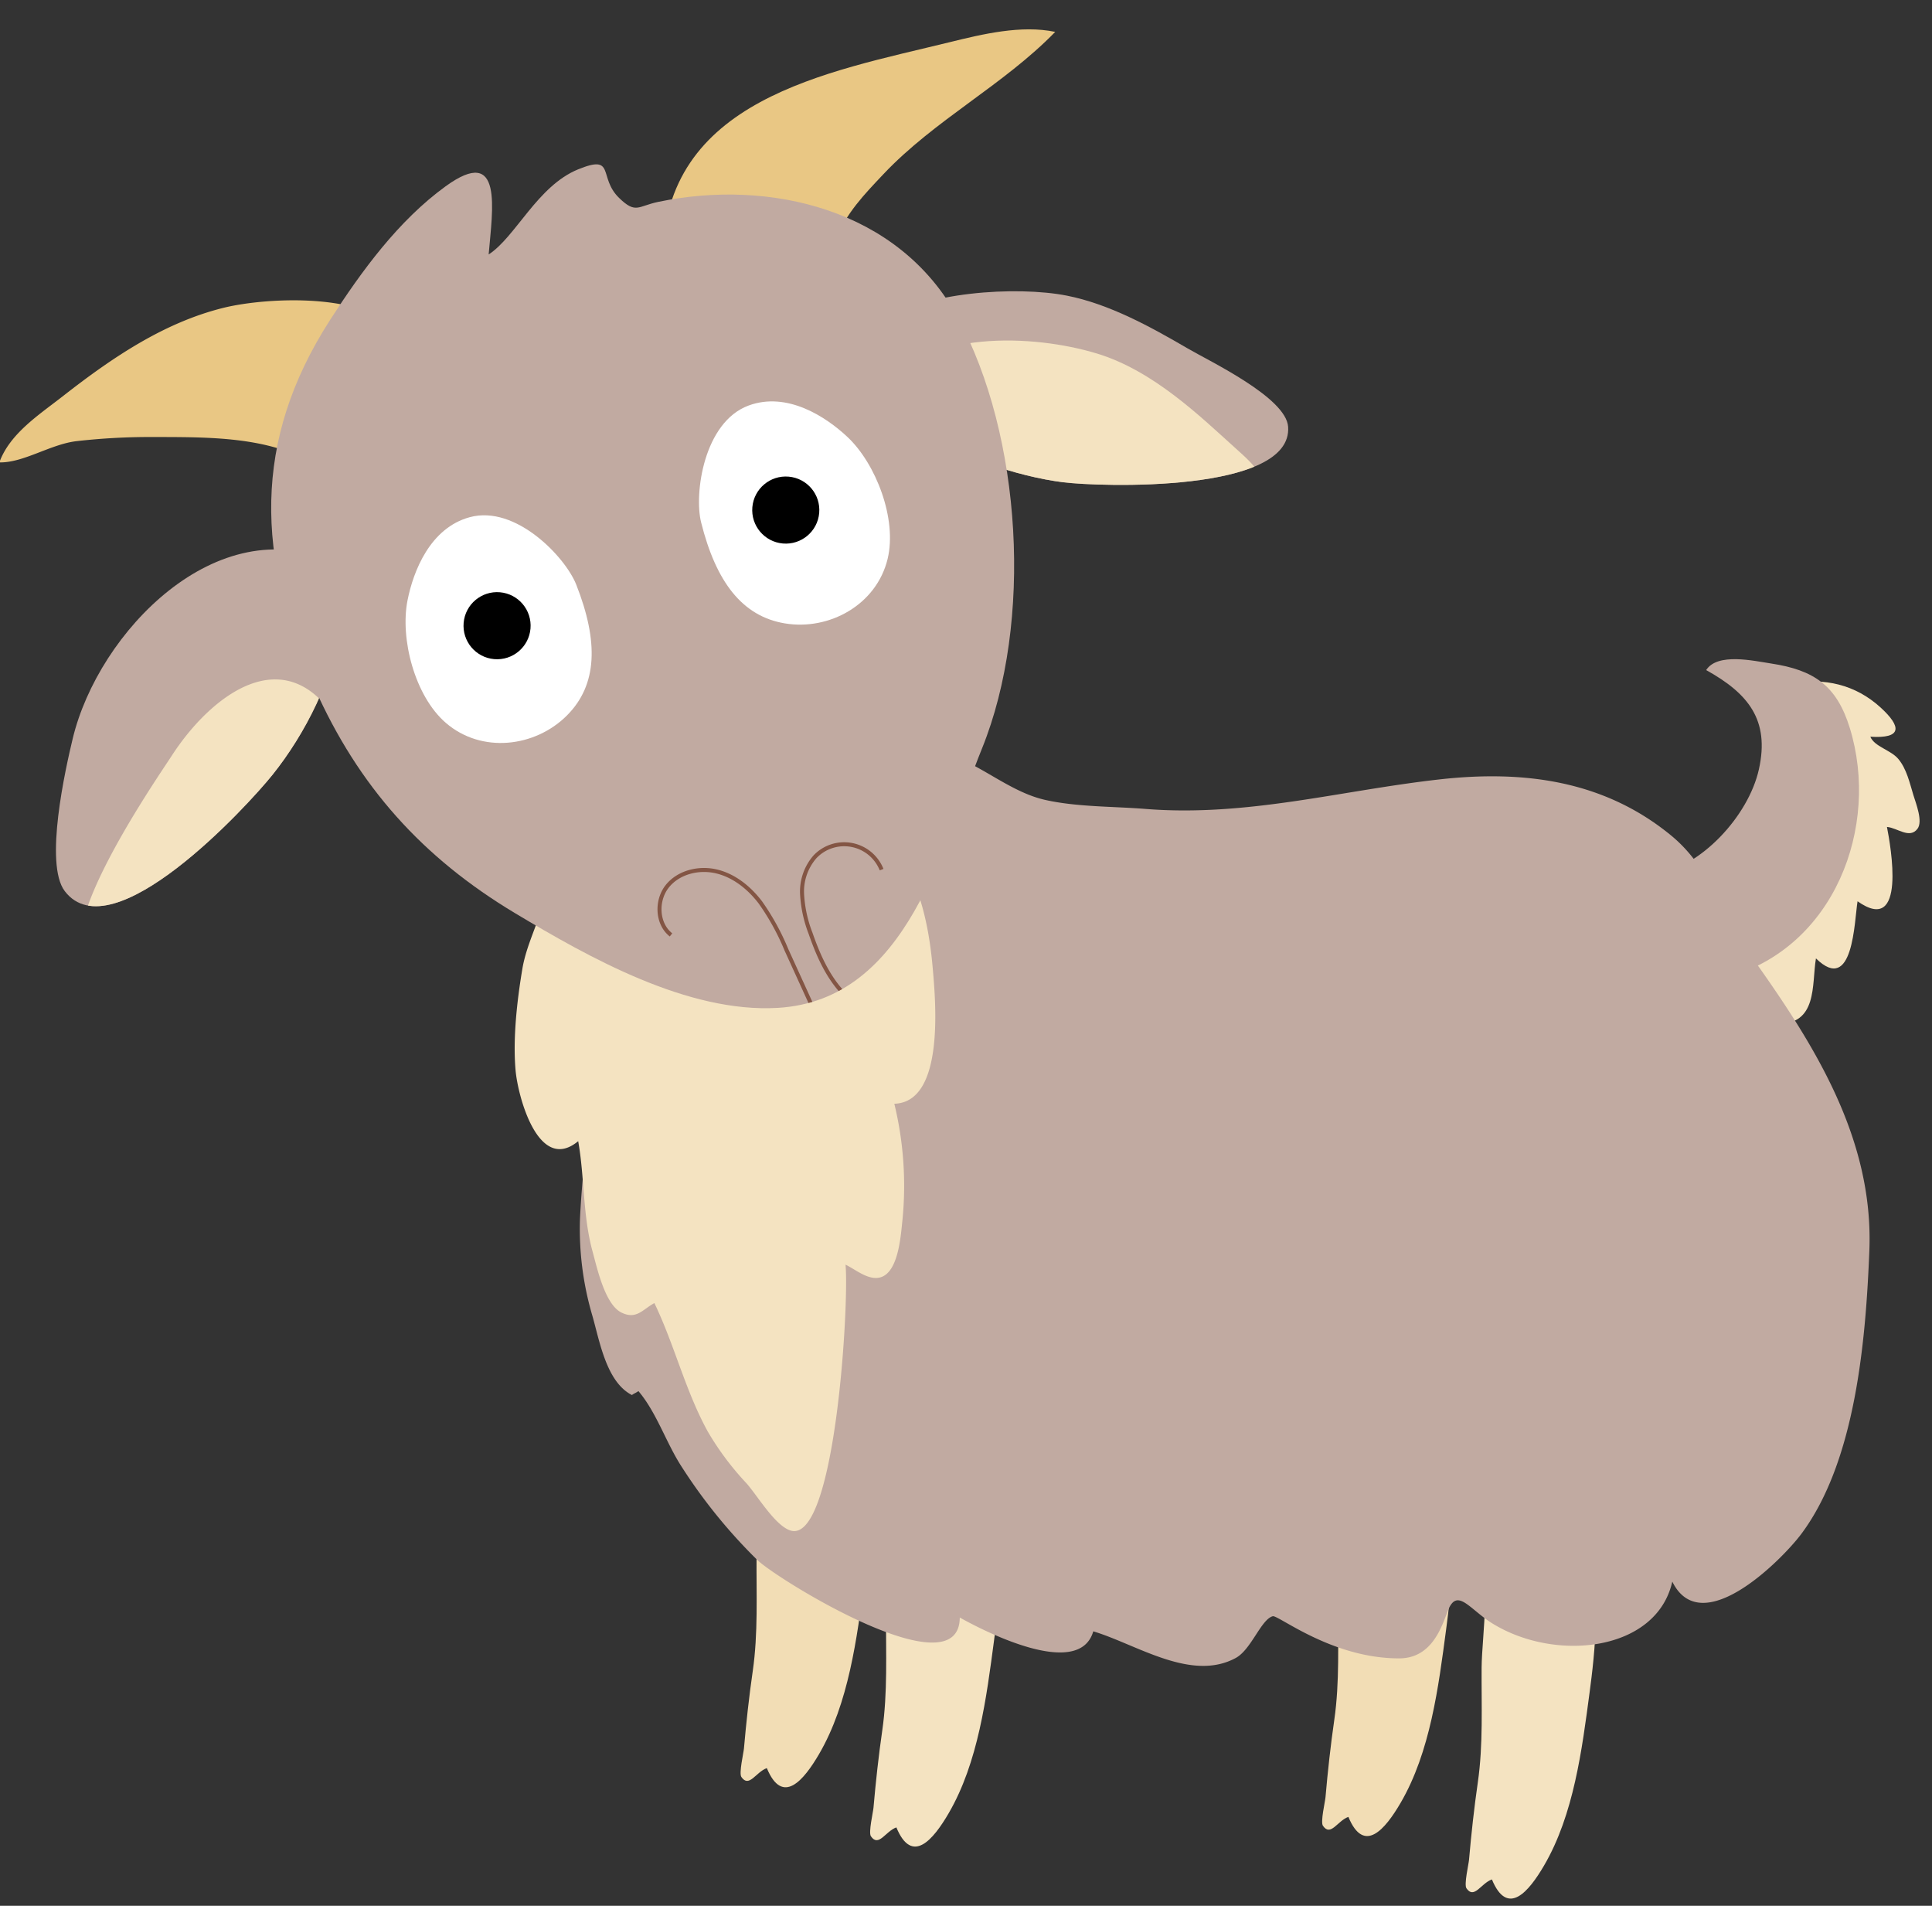
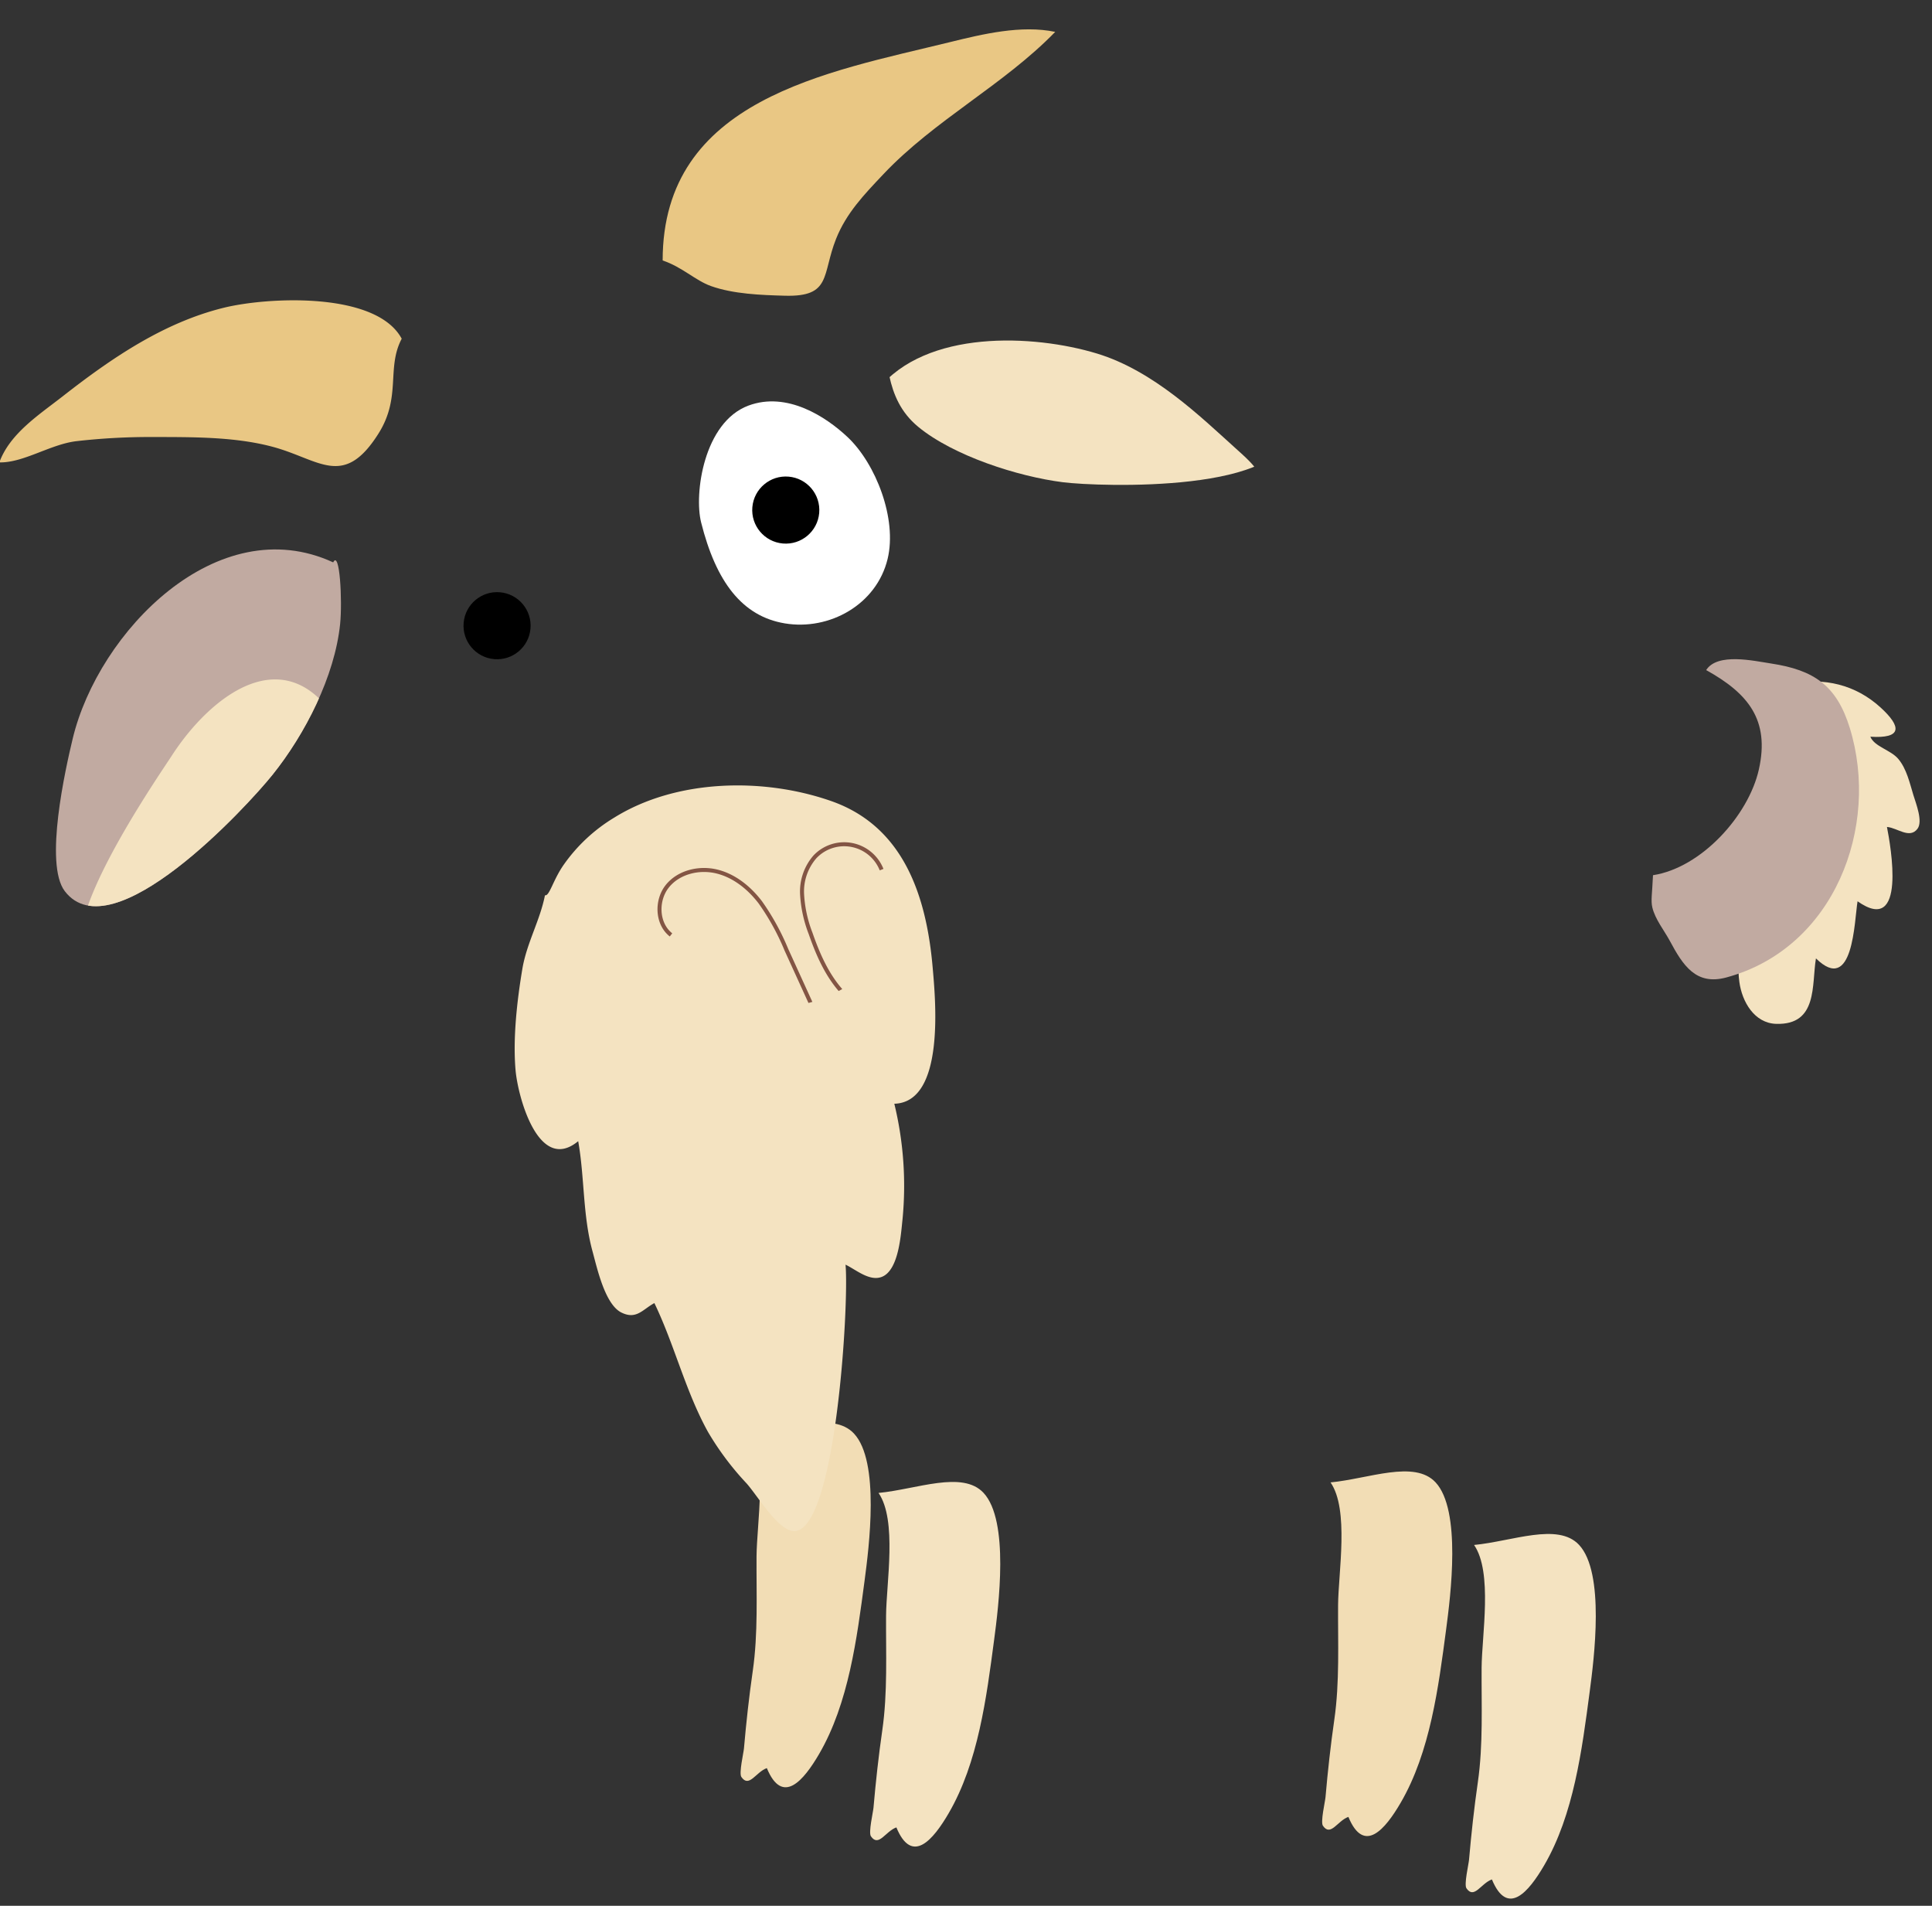
<svg xmlns="http://www.w3.org/2000/svg" width="482.433" height="475.827" viewBox="0 0 482.433 475.827">
  <rect x="0" y="0" width="482.433" height="475.827" fill="#333333" stroke="none" />
  <defs>
    <clipPath id="a">
      <path d="M1425.218,522.772c9.471-8.518,33.057-12.068,45.707-10.7,10.759,1.161,21.494,5.917,31.232,10.513,5.911,2.791,25.551,10.068,26.69,17.305,2.581,16.414-45.523,19.054-54.875,18.687-11.244-.439-27.775-4.175-37.172-10.645C1427.478,541.513,1427.924,530.833,1425.218,522.772Z" transform="translate(-1425.218 -511.784)" fill="#c1aaa1" />
    </clipPath>
    <clipPath id="b">
      <path d="M1402.4,525.811c-.037-11.229,1.34-27.771-12.192-16.02-10.984,9.537-19.069,22.893-25.853,35.78-16.794,31.91-13.112,60.688,4.144,91.833,13.032,23.522,30.5,39.878,54.721,51.674,19.475,9.484,45.212,21.148,67.49,17.879,32.29-4.738,37.535-44.094,45.167-68.942,10-32.579,3.139-78.731-15.42-106.752-17.035-25.719-49.861-30.386-76.962-22.235-5.037,1.514-5.33,3.579-9.863-.111-5.755-4.686-1.728-10.888-10.823-6.223C1413.031,507.708,1408.73,520.892,1402.4,525.811Z" transform="translate(-1353.494 -501.039)" fill="#c1aaa1" />
    </clipPath>
    <clipPath id="c">
-       <path d="M1394.122,552.9c-29.959-10.773-56.909,22.3-60.981,49.515-1.126,7.52-4.437,31.805,1.353,38.125,13.116,14.312,43.444-24.937,49.17-33.515,7.2-10.789,13.316-25.807,13.522-38.927C1397.278,562.295,1395.471,549.517,1394.122,552.9Z" transform="translate(-1331.176 -550.816)" fill="#c1aaa1" />
+       <path d="M1394.122,552.9c-29.959-10.773-56.909,22.3-60.981,49.515-1.126,7.52-4.437,31.805,1.353,38.125,13.116,14.312,43.444-24.937,49.17-33.515,7.2-10.789,13.316-25.807,13.522-38.927Z" transform="translate(-1331.176 -550.816)" fill="#c1aaa1" />
    </clipPath>
  </defs>
  <g transform="matrix(0.996, 0.087, -0.087, 0.996, -1262.147, -607.37)">
    <g transform="translate(1320.37 480.136)">
      <path d="M1421.032,654.807c5.27,6.353,3.892,22.311,4.544,30.359.759,9.391,2.087,19.145,1.551,28.594-.365,6.458-.508,12.914-.508,19.465,0,1.157-.745,6.283-.023,7.157,2.172,2.636,3.492-1.545,6.143-2.758,4.725,9.1,9.453,2.221,12.683-4.61,6.28-13.289,6.911-29.65,7.561-44.088.382-8.473,1.265-30.062-5.841-36.434C1441.4,647.338,1430.489,653.058,1421.032,654.807Z" transform="translate(-1213.407 -299.226)" fill="#f2ddb5" />
      <path d="M1491.7,654.56c5.268,6.355,3.892,22.313,4.542,30.359.759,9.393,2.087,19.145,1.551,28.6-.365,6.458-.507,12.912-.507,19.465,0,1.157-.745,6.28-.022,7.157,2.174,2.636,3.494-1.545,6.144-2.758,4.723,9.1,9.453,2.221,12.681-4.61,6.281-13.291,6.913-29.65,7.562-44.09.381-8.473,1.265-30.062-5.839-36.434C1512.061,647.093,1501.154,652.811,1491.7,654.56Z" transform="translate(-1138.319 -299.488)" fill="#f2ddb5" />
      <path d="M1437.283,660.593c5.268,6.353,3.892,22.311,4.542,30.359.759,9.391,2.087,19.145,1.551,28.594-.365,6.458-.507,12.914-.507,19.465,0,1.157-.745,6.283-.023,7.157,2.174,2.638,3.494-1.545,6.144-2.758,4.723,9.1,9.453,2.222,12.681-4.61,6.281-13.289,6.914-29.65,7.561-44.088.382-8.473,1.265-30.062-5.839-36.434C1457.647,653.126,1446.74,658.844,1437.283,660.593Z" transform="translate(-1196.139 -293.077)" fill="#f4e3c1" />
      <path d="M1509.671,660.593c5.268,6.353,3.892,22.311,4.542,30.359.759,9.391,2.087,19.145,1.551,28.594-.365,6.458-.507,12.914-.507,19.465,0,1.157-.745,6.283-.023,7.157,2.174,2.638,3.494-1.545,6.142-2.758,4.725,9.1,9.453,2.222,12.683-4.61,6.28-13.289,6.914-29.65,7.561-44.088.381-8.473,1.265-30.062-5.842-36.434C1530.035,653.126,1519.128,658.844,1509.671,660.593Z" transform="translate(-1119.219 -293.077)" fill="#f4e3c1" />
      <path d="M1542.3,551.67c8.226-2.287,16.132-1.159,22.851,3.962,5.829,4.443,6,7.337-1.873,7.522,1.242,2.393,5.361,2.853,7.419,4.9,2.323,2.306,3.387,5.79,4.581,8.737.794,1.961,2.966,6.283,1.73,8.244-1.749,2.782-5.054.179-7.634.206,1.32,4.608,7.362,26.727-5.7,19.131-.384,4.973,1,23.443-9.112,15.111-.524,6.6,1.982,16.552-8.461,17.151-5.474.313-9-4.787-10.084-9.639-1.465-6.559.143-10.177,3.7-15.591,7.741-11.781,13.875-27.041,11.255-41.244C1549.846,564.037,1546.379,559.407,1542.3,551.67Z" transform="translate(-1091.795 -405.323)" fill="#f4e3c1" />
-       <path d="M1402.552,641.679a238.815,238.815,0,0,0-4.062,53.817,76.61,76.61,0,0,0,5.19,23.858c2.358,6.128,4.9,16.169,11.567,18.867.4-.392,1.118-.728,1.526-1.126,4.868,4.818,7.832,11.829,11.975,17.326A133.528,133.528,0,0,0,1450,776.509c5.3,4.352,53.142,28.42,51.652,9.935,6.132,2.776,31.03,13,33.517.534,10.985,2.263,25.432,10.534,36.031,3.529,3.675-2.43,5.456-10.138,8.292-11.183,1.318-.487,15.665,9.251,32.424,7.726,8.283-.753,9.9-9.141,11.047-12.951,1.813-6.045,5.332-.761,11.425,2.285,16.614,8.308,41.4,3.3,43.766-14.362,8.605,14.226,26.987-8.077,31.063-14.663,11.973-19.343,11.823-49.717,10.779-71.873-1.345-28.515-18.772-50.89-36.324-71.393-7.867-9.189-11.318-20.341-22.072-27.695-17.883-12.229-38.078-13.052-58.745-8.894-24.491,4.925-47.139,13.555-72.581,13.745-8.129.06-17.138,1.027-25.2-.072-7.737-1.056-14.8-5.955-22.169-8.438-9.612-3.242-16.064-2.4-25.046,2.461-11.124,6.021-21.847,12.761-30.349,22.264C1416.988,609.226,1410.961,624.042,1402.552,641.679Z" transform="translate(-1237.586 -389.7)" fill="#c1aaa1" />
      <path d="M1393.083,606.12c-.669,6.324-3.511,12.316-4.024,18.786-.633,7.974-.885,17.5.514,25.4,1.167,6.6,8,25.252,17.12,16.268,2.392,8.832,2.714,18.341,5.981,27.154,1.448,3.906,4.208,12.856,8.48,14.531,3.915,1.537,5.227-1.238,8.013-3.061,5.92,9.958,9.616,21.177,16.111,30.846a71.788,71.788,0,0,0,10.75,12.008c2.943,2.793,7.838,9.672,11.78,10.725,11.653,3.115,9.853-57.755,8.085-67.29,2.615.949,6.335,3.739,9.323,2.232,4.082-2.058,3.787-11.086,3.873-14.714a86.8,86.8,0,0,0-4.552-28.613c12.741-1.487,7.9-27.216,6.569-34.788-3.088-17.524-10.228-34.385-28.823-39.134-17.449-4.455-39.051-2.129-53.64,8.82a41.759,41.759,0,0,0-11.507,12.743C1394.754,602.111,1394.224,606.329,1393.083,606.12Z" transform="translate(-1247.922 -380.041)" fill="#f4e3c1" />
      <g transform="translate(216.259 65.276)">
-         <path d="M1425.218,522.772c9.471-8.518,33.057-12.068,45.707-10.7,10.759,1.161,21.494,5.917,31.232,10.513,5.911,2.791,25.551,10.068,26.69,17.305,2.581,16.414-45.523,19.054-54.875,18.687-11.244-.439-27.775-4.175-37.172-10.645C1427.478,541.513,1427.924,530.833,1425.218,522.772Z" transform="translate(-1425.218 -511.784)" fill="#c1aaa1" />
        <g clip-path="url(#a)">
          <path d="M1425.588,533.113c10.625-16.012,37.467-17.13,53.7-13.712,14.473,3.048,27.173,13.485,36.566,20.568,5.148,3.884,8.807,6.437,8.8,14.434-.017,14.411-42.795,11.45-52.365,11.466C1449.888,565.908,1432.524,556.354,1425.588,533.113Z" transform="translate(-1424.825 -505.366)" fill="#f4e3c1" />
        </g>
      </g>
      <path d="M1398.367,545.737c-3.506-40.161,36.885-50.4,66.729-60.562,7.968-2.714,17.4-5.874,25.977-4.837-11.7,14.35-28.066,24.5-39.666,39.146-4.34,5.478-8.364,10.453-10.359,17.093-2.776,9.245.161,14.568-11.487,15.271-6,.361-12.885.7-18.631-.8C1406.925,550,1403.348,546.925,1398.367,545.737Z" transform="translate(-1237.718 -480.136)" fill="#e9c784" />
      <path d="M1417.793,527.99c-7.351-11.229-34.243-7.485-44.965-3.83-14.545,4.959-26.717,14.875-38.059,25.457-5.582,5.208-12.409,10.462-14.4,17.887,6.049-.4,12.32-5.639,18.749-6.965a162.8,162.8,0,0,1,18.646-2.669c9.791-.827,20.444-1.9,30.149-.208,12,2.085,18.609,9.01,26.125-5.5C1419.049,542.49,1414.567,535.673,1417.793,527.99Z" transform="translate(-1320.37 -437.252)" fill="#e9c784" />
      <g transform="translate(68.321 43.114)">
-         <path d="M1402.4,525.811c-.037-11.229,1.34-27.771-12.192-16.02-10.984,9.537-19.069,22.893-25.853,35.78-16.794,31.91-13.112,60.688,4.144,91.833,13.032,23.522,30.5,39.878,54.721,51.674,19.475,9.484,45.212,21.148,67.49,17.879,32.29-4.738,37.535-44.094,45.167-68.942,10-32.579,3.139-78.731-15.42-106.752-17.035-25.719-49.861-30.386-76.962-22.235-5.037,1.514-5.33,3.579-9.863-.111-5.755-4.686-1.728-10.888-10.823-6.223C1413.031,507.708,1408.73,520.892,1402.4,525.811Z" transform="translate(-1353.494 -501.039)" fill="#c1aaa1" />
        <g clip-path="url(#b)">
          <path d="M1408.15,601.913c-3.791-2.473-4.486-8.283-1.967-12.044s7.491-5.406,11.967-4.725,8.446,3.374,11.5,6.714a59.987,59.987,0,0,1,7.541,11.256l10.963,19.376" transform="translate(-1299.088 -411.828)" fill="none" stroke="#835544" stroke-miterlimit="10" stroke-width="1" />
          <path d="M1434.221,617.538c-4.276-3.793-7.1-8.942-9.443-14.156a31.832,31.832,0,0,1-2.983-9.62,13.182,13.182,0,0,1,2.412-9.562,10.057,10.057,0,0,1,16.845,1.759" transform="translate(-1281.01 -416.686)" fill="none" stroke="#835544" stroke-miterlimit="10" stroke-width="1" />
        </g>
      </g>
      <g transform="translate(22.289 145.783)">
        <path d="M1394.122,552.9c-29.959-10.773-56.909,22.3-60.981,49.515-1.126,7.52-4.437,31.805,1.353,38.125,13.116,14.312,43.444-24.937,49.17-33.515,7.2-10.789,13.316-25.807,13.522-38.927C1397.278,562.295,1395.471,549.517,1394.122,552.9Z" transform="translate(-1331.176 -550.816)" fill="#c1aaa1" />
        <g clip-path="url(#c)">
          <path d="M1394.428,575.821c-14.809-19.974-32.146-3.872-40.54,12-3.123,5.9-31.605,55.661-11.67,53.26,6.551-.788,17.375-11.305,22.3-15.338a154.329,154.329,0,0,0,20.211-20.207C1390.458,598.72,1400.526,584.1,1394.428,575.821Z" transform="translate(-1326.912 -534.12)" fill="#f4e3c1" />
        </g>
      </g>
      <path d="M1524.2,604.3c11.905-2.917,22.48-16.94,24.044-28.6,1.691-12.623-4.376-18.728-15.271-23.584,2.415-4.626,11.625-3.329,16-3.05,10.837.693,16.821,4.045,21.012,14.376,9.67,23.846.959,55.079-25.318,64.706-7.4,2.71-11.068-2.1-14.834-7.85-1.623-2.479-4.132-5.066-5.089-7.939C1524.18,610.686,1524.4,608.958,1524.2,604.3Z" transform="translate(-1103.784 -407.294)" fill="#c1aaa1" />
-       <path d="M1384.823,545.365c-9.657,3.542-12.9,14.7-13.691,22.072-1.044,9.655,3.854,23.594,12.184,29.613,9.558,6.91,22.75,4.158,29.974-4.455,6.943-8.279,6.322-19.044-.522-32.77C1409.471,553.217,1395.99,541.268,1384.823,545.365Z" transform="translate(-1266.579 -411.712)" fill="#fff" />
      <path d="M1415.459,529.378c9.292-4.416,19.525,1.081,25.347,5.674,7.625,6.015,14.149,19.271,12.617,29.433-1.759,11.66-12.959,19.155-24.167,18.283-10.771-.837-18.023-8.818-23.033-23.314C1403.812,552.475,1404.718,534.485,1415.459,529.378Z" transform="translate(-1230.314 -429.538)" fill="#fff" />
      <circle cx="8.379" cy="8.379" r="8.379" transform="translate(119.007 151.68)" />
      <circle cx="8.379" cy="8.379" r="8.379" transform="translate(188.328 116.639)" />
    </g>
  </g>
</svg>